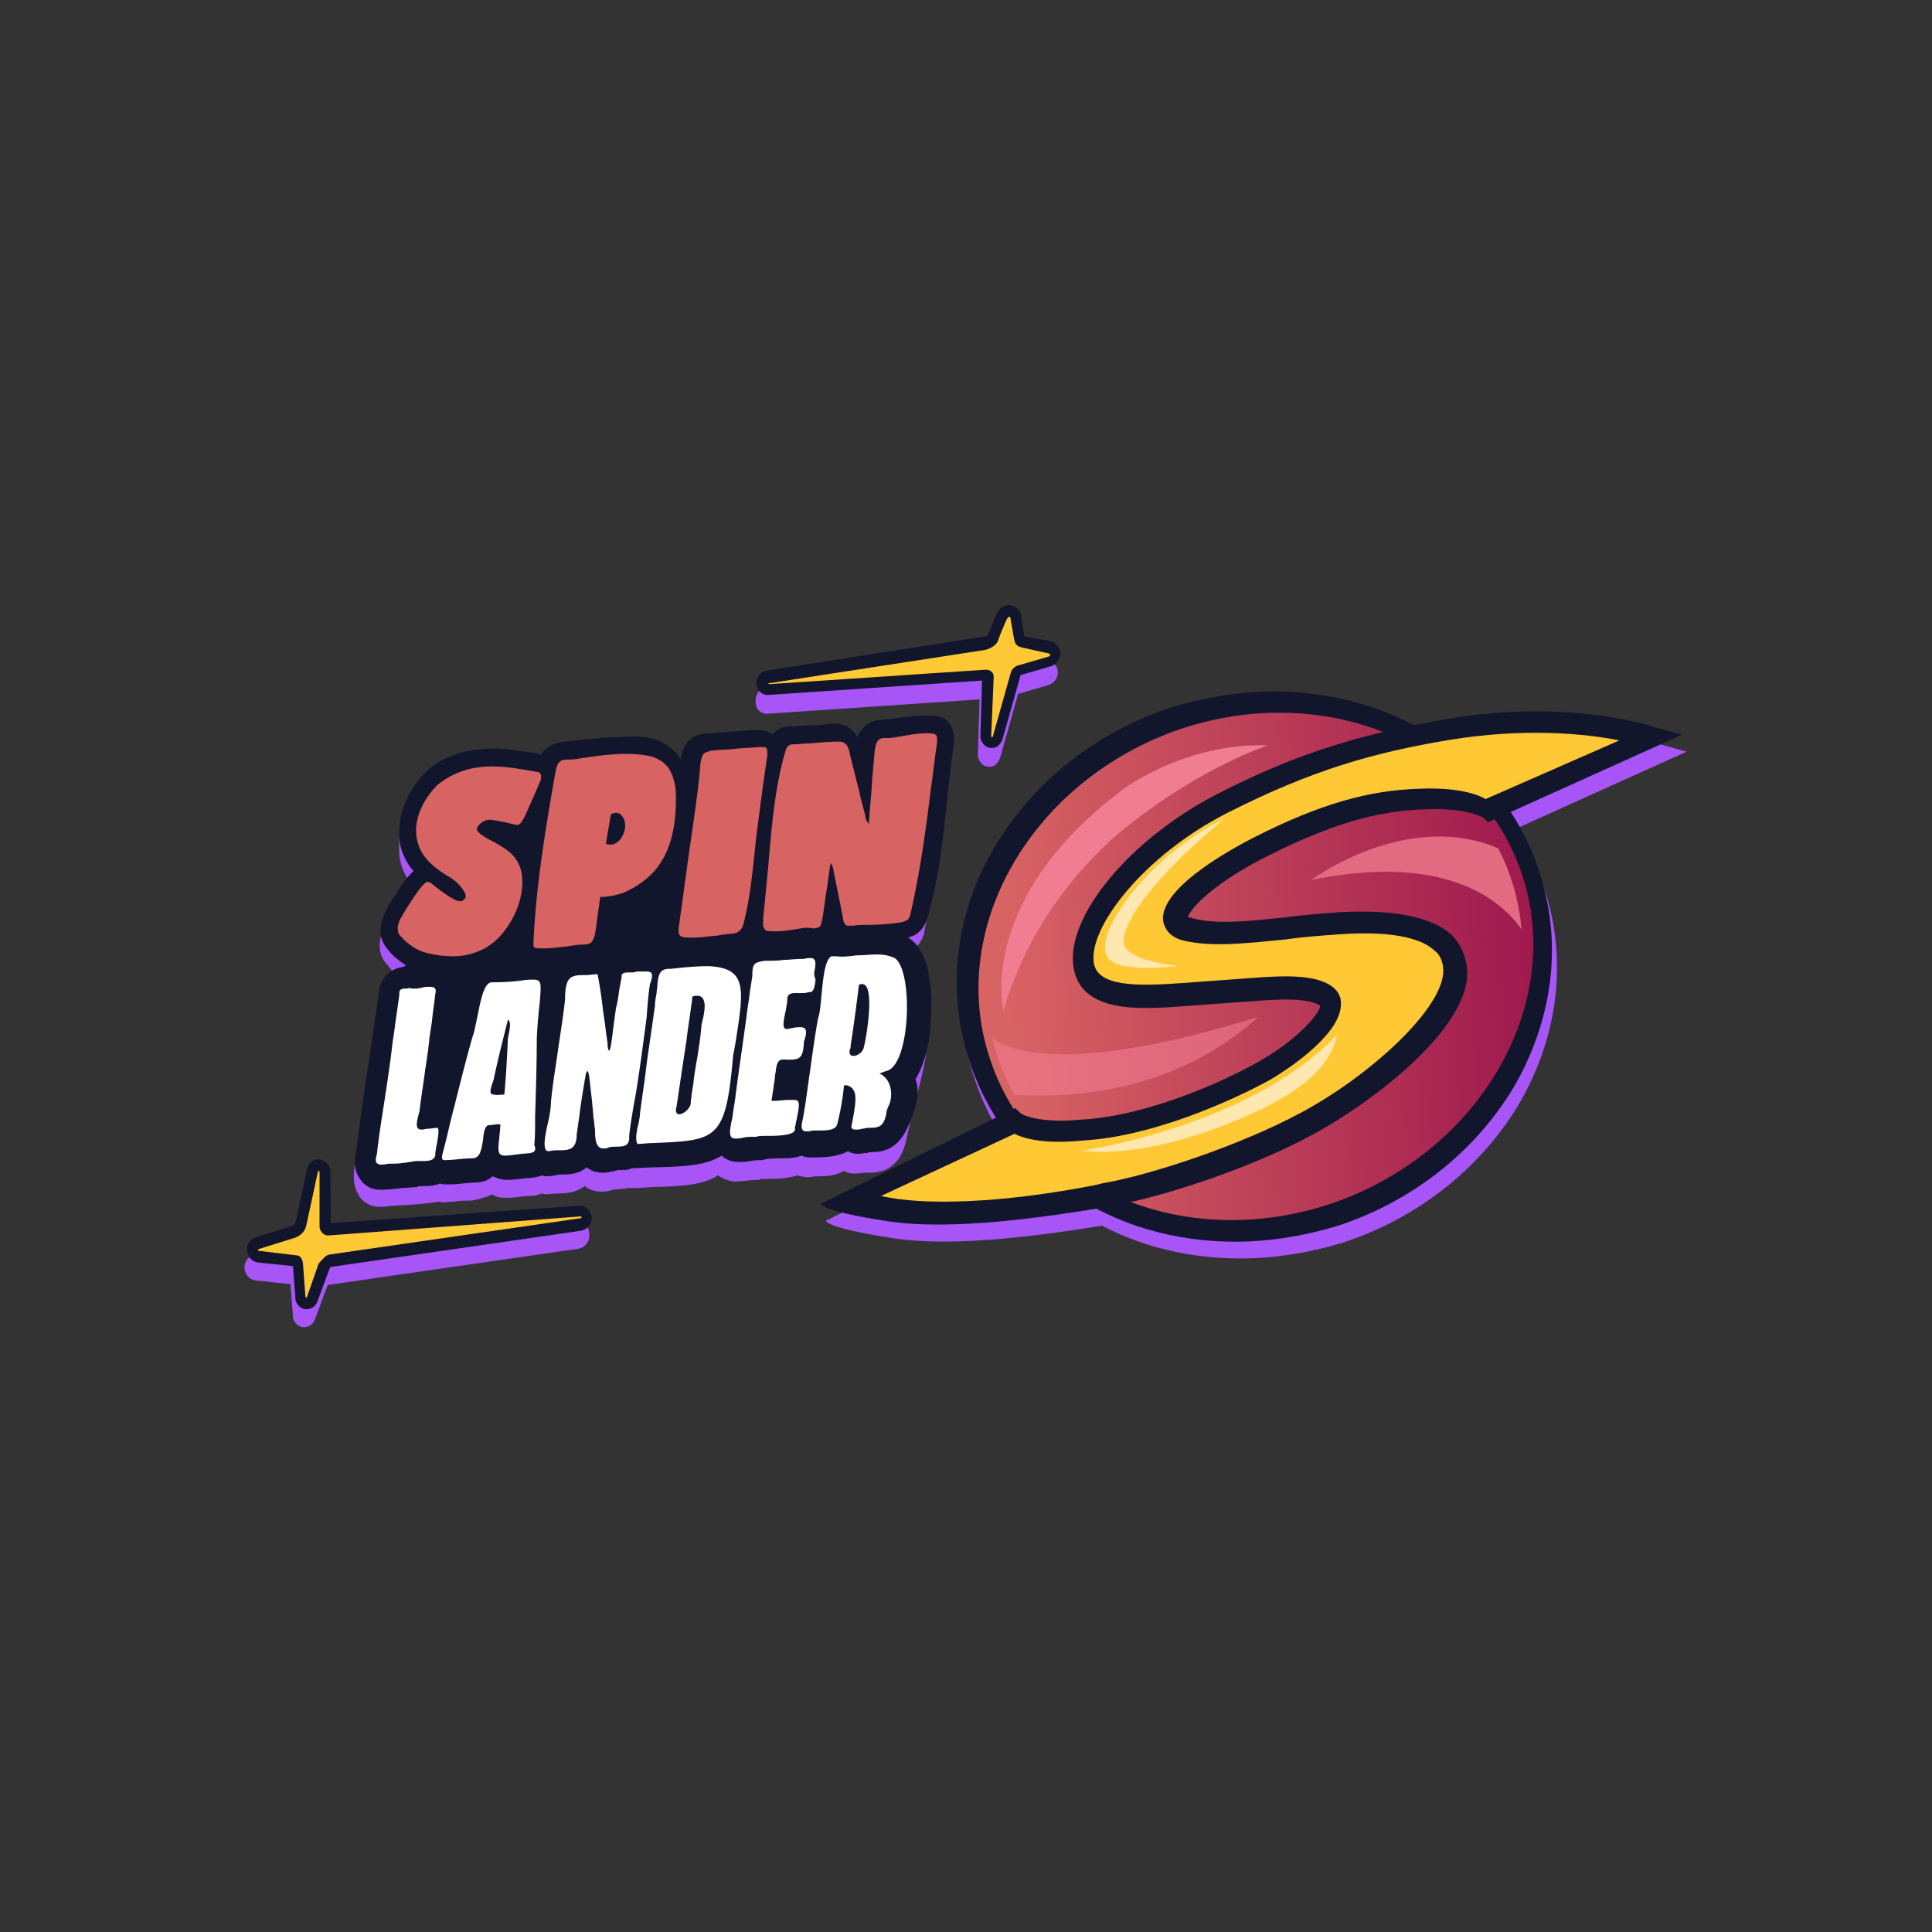
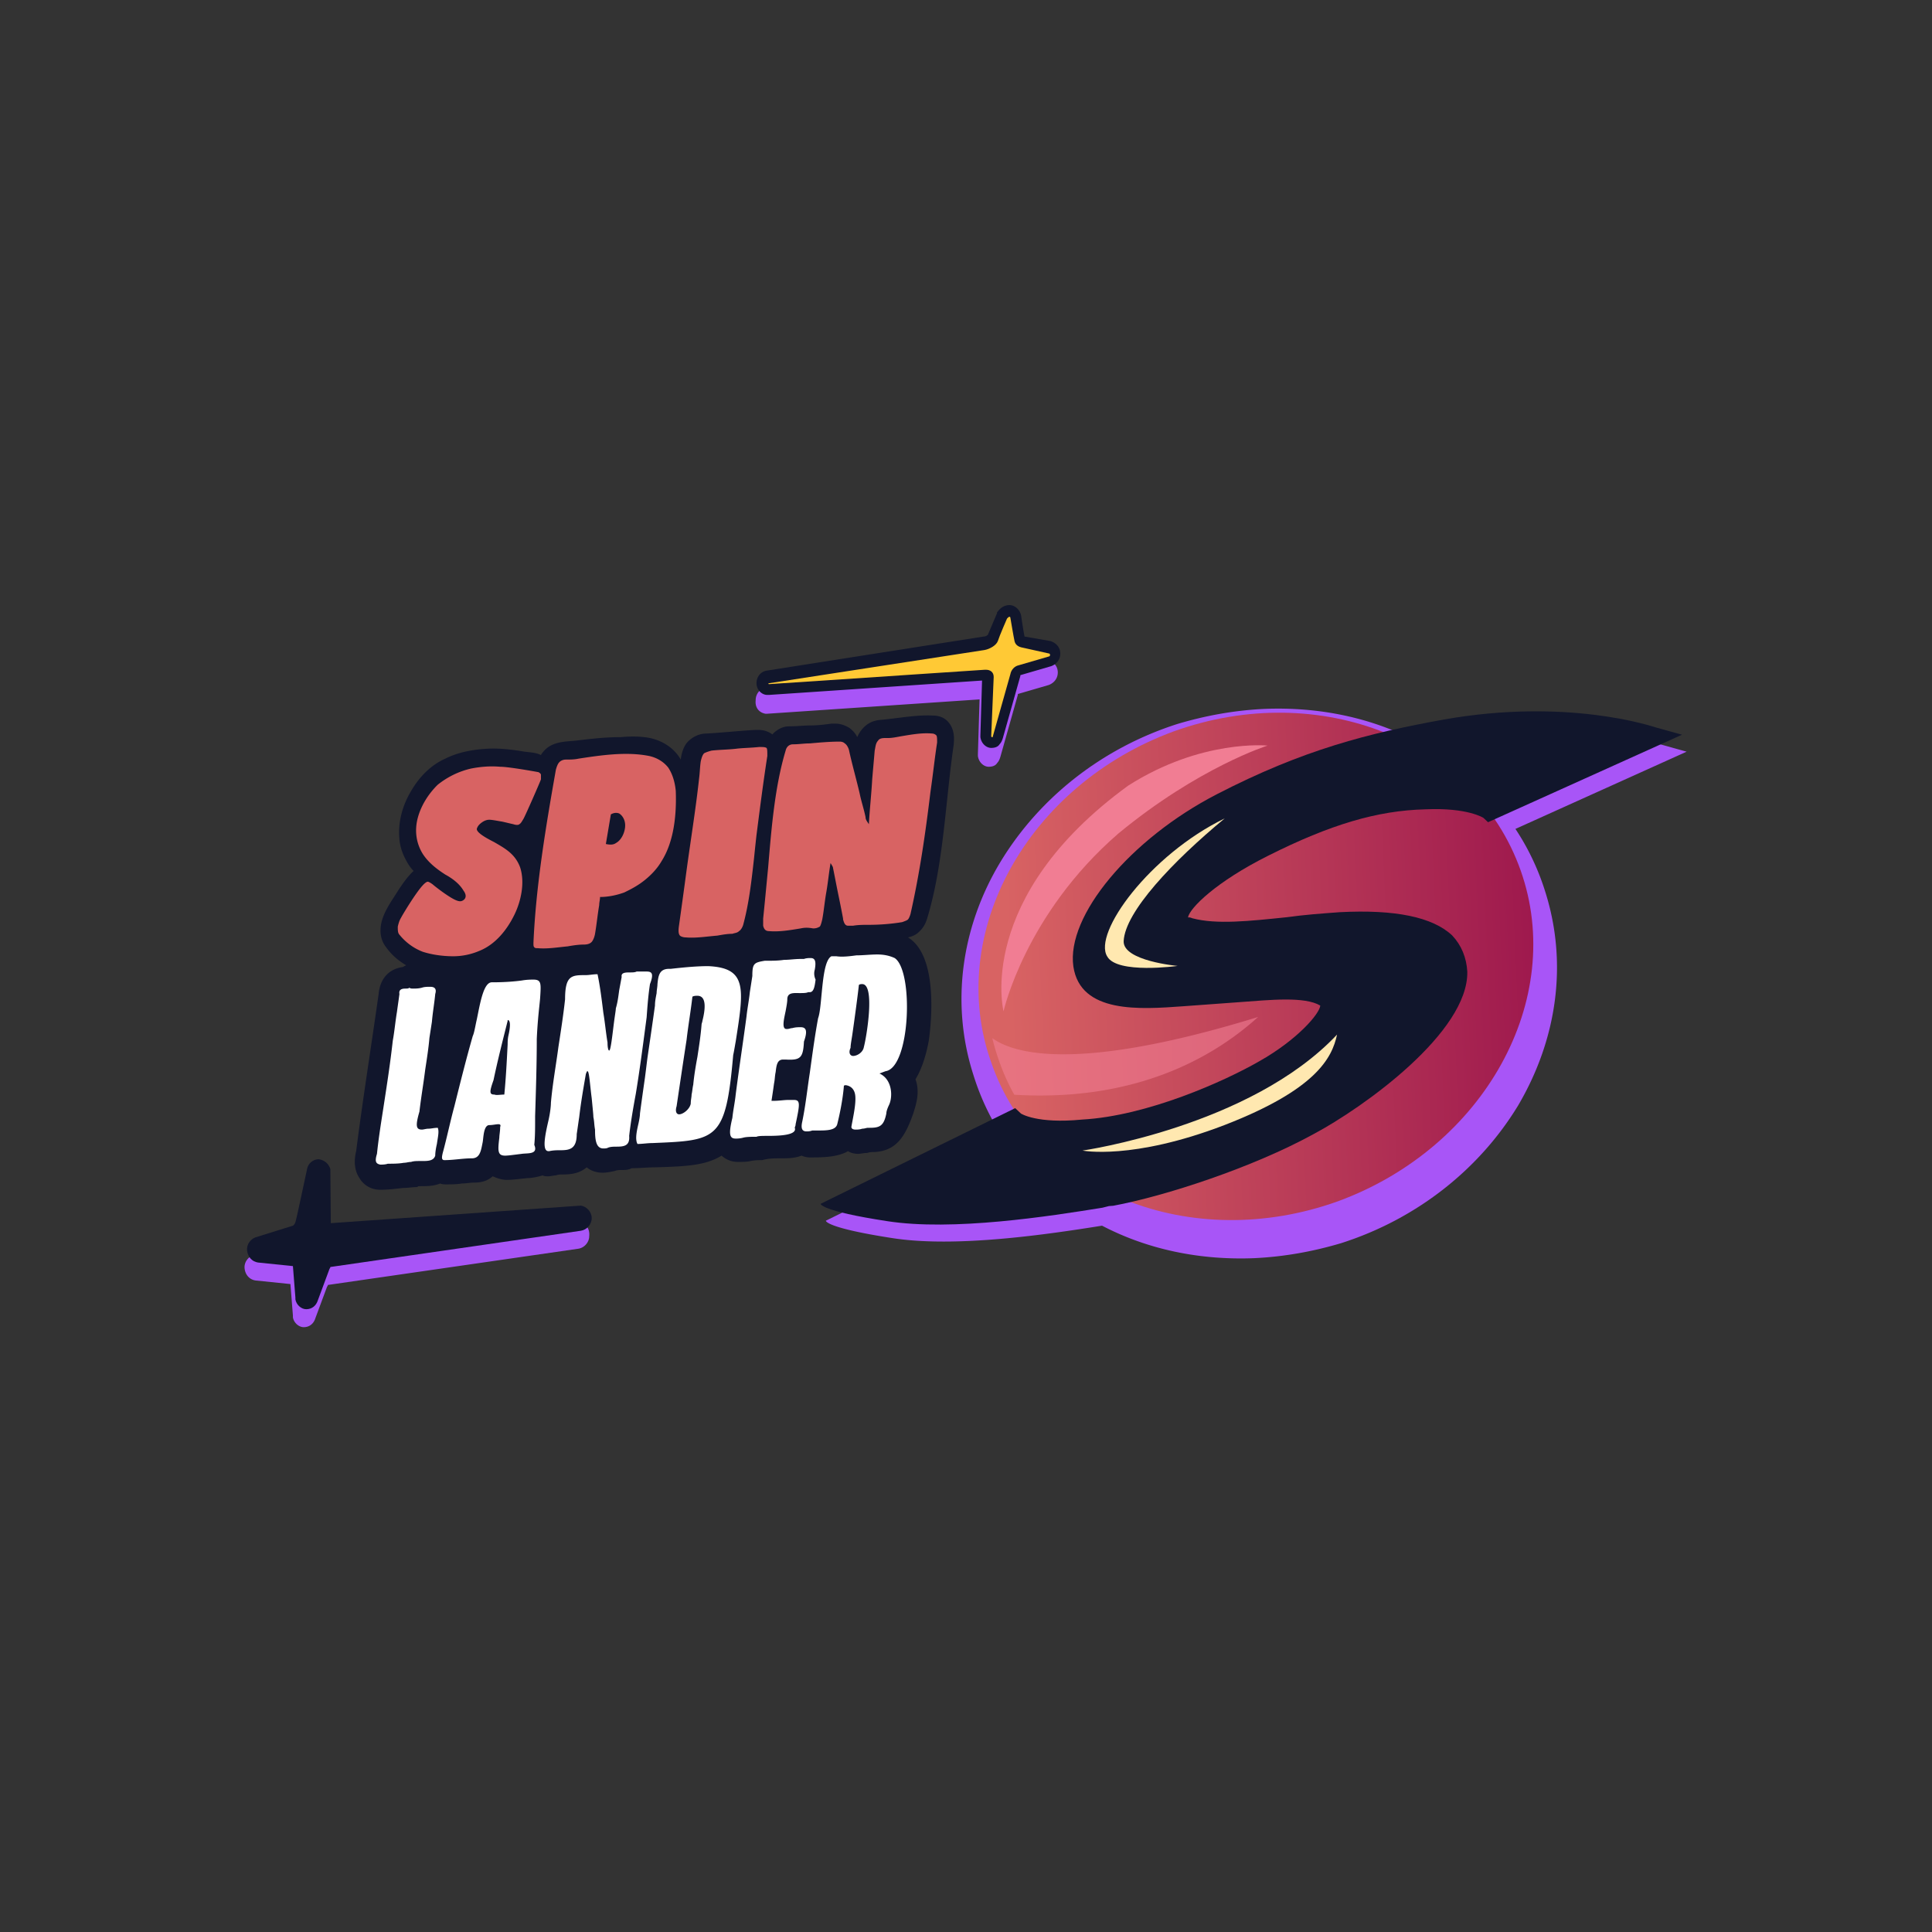
<svg xmlns="http://www.w3.org/2000/svg" width="207mm" height="207mm" viewBox="0 0 207 207" version="1.1" id="svg1" xml:space="preserve">
  <rect x="0" y="0" width="207" height="207" fill="#333333" stroke="none" />
  <defs id="defs1">
    <linearGradient id="a" x1="94.375" y1="23.695" x2="161.567" y2="20.563" gradientUnits="userSpaceOnUse">
      <stop stop-color="#D86363" id="stop18-3" />
      <stop offset="1" stop-color="#9D174D" id="stop19-9" />
    </linearGradient>
  </defs>
  <style type="text/css" id="style1"> .st0{fill:url(#SVGID_1_);} .st1{opacity:0.3;} .st2{fill:url(#SVGID_00000114758196229812336960000002422113816967530131_);} .st3{fill:url(#SVGID_00000121972658312985727050000004807291731631817103_);} .st4{fill:url(#SVGID_00000180355190064790353730000007103581868994204043_);} .st5{fill:url(#SVGID_00000036227053278632633030000007591952924463821450_);} .st6{fill:url(#SVGID_00000000193407598803041480000013457726267328426664_);} .st7{fill:url(#SVGID_00000087376140679152832410000008373096252418344379_);} .st8{fill:url(#SVGID_00000160191037371376123300000005508876712413125817_);} .st9{fill:url(#SVGID_00000088843175278563134910000000606127039599466163_);} .st10{fill:url(#SVGID_00000070801881503427826770000003177519262832348580_);} .st11{fill:url(#SVGID_00000041267747721282073010000010697102355175073698_);} .st12{fill:url(#SVGID_00000078036564869225792350000001919892675051513791_);} .st13{fill:#37005E;} .st14{fill:url(#SVGID_00000012474500302449946820000005335312123153228216_);} .st15{fill:url(#SVGID_00000131358823963821687630000007411968478480507524_);} .st16{fill:url(#SVGID_00000064324421896655283320000010839940458208219543_);} .st17{fill:#FCEE21;} .st18{clip-path:url(#SVGID_00000173121029336129944660000003686223600574323390_);fill:url(#SVGID_00000115495851461889361790000010651534138900455347_);} .st19{clip-path:url(#SVGID_00000173121029336129944660000003686223600574323390_);fill:url(#SVGID_00000089574046087545056370000016439098008478256057_);} .st20{clip-path:url(#SVGID_00000173121029336129944660000003686223600574323390_);fill:#E8C39E;} .st21{clip-path:url(#SVGID_00000173121029336129944660000003686223600574323390_);fill:url(#SVGID_00000044885905276370371200000017957865654727827091_);} .st22{clip-path:url(#SVGID_00000173121029336129944660000003686223600574323390_);fill:url(#SVGID_00000013880941584708357450000011763896994227308454_);} .st23{clip-path:url(#SVGID_00000173121029336129944660000003686223600574323390_);fill:url(#SVGID_00000076587270028712320390000004872016158163563945_);} .st24{fill:#F7931E;} .st25{fill:url(#SVGID_00000114777400721746127910000010831564169854622607_);} .st26{fill:url(#SVGID_00000071528594989574501160000004747556595770314931_);} .st27{fill:url(#SVGID_00000072247584796042900940000017022107796291340469_);} .st28{fill:url(#SVGID_00000064313865603687335160000009977065754967835273_);} .st29{fill:#3C017A;} .st30{fill:#532089;} .st31{fill:#93278F;} .st32{fill:#BC593B;} .st33{enable-background:new ;} .st34{clip-path:url(#SVGID_00000035519956230309546580000018352658573990953906_);fill:#FFFFFF;} .st35{clip-path:url(#SVGID_00000019652882485501864080000009101094823200740238_);fill:#5D5D5D;} .st36{clip-path:url(#SVGID_00000085221121693146781220000001125255403037488271_);fill:#5D5D5D;} .st37{fill:url(#SVGID_00000048461360658899664300000012671339702666468280_);} .st38{fill:#FFFF00;} .st39{fill:#155671;} .st40{fill:#A54832;} .st41{fill:#DB934B;} .st42{fill:#E8E8E8;} .st43{clip-path:url(#SVGID_00000010312117926025015730000017206894350857671864_);enable-background:new ;} .st44{fill:#259BCD;} .st45{fill:#FFCE00;} .st46{fill:#155976;} .st47{clip-path:url(#SVGID_00000049916318255063469200000006548688377834794661_);enable-background:new ;} .st48{fill:#2B8755;} .st49{clip-path:url(#SVGID_00000034803174695188900700000004502340079393330098_);enable-background:new ;} .st50{clip-path:url(#SVGID_00000085967109946886345630000000347574691633845154_);enable-background:new ;} .st51{clip-path:url(#SVGID_00000145057369010624044420000010606549061637494968_);enable-background:new ;} .st52{clip-path:url(#SVGID_00000152953630464044952850000002630221455100870794_);enable-background:new ;} .st53{clip-path:url(#SVGID_00000019664112796692680240000012141637753848493241_);enable-background:new ;} .st54{clip-path:url(#SVGID_00000006698017990750773400000004665005141934023862_);enable-background:new ;} .st55{clip-path:url(#SVGID_00000126283360612625728330000018432411470636063616_);enable-background:new ;} .st56{clip-path:url(#SVGID_00000133506725881624934410000002276205799156172973_);enable-background:new ;} .st57{clip-path:url(#SVGID_00000140711523550391565180000005318988338529821107_);enable-background:new ;} .st58{clip-path:url(#SVGID_00000073717081100429974410000006981597292813472915_);enable-background:new ;} .st59{clip-path:url(#SVGID_00000155863929265016113140000012495576017323752638_);enable-background:new ;} .st60{clip-path:url(#SVGID_00000016785121196573905270000002835801919315881607_);enable-background:new ;} .st61{fill:url(#SVGID_00000088108439100610291220000009200171670207135873_);} .st62{fill:url(#SVGID_00000183210589220072981240000005034130811589233801_);} .st63{fill:url(#SVGID_00000130620321565649712670000009067740992938798007_);} .st64{fill:url(#SVGID_00000016789218705033064860000003841346114178988979_);} .st65{fill:url(#SVGID_00000151532317658455078360000016487899534716760245_);} .st66{fill:url(#SVGID_00000072982782270563172530000001710501707599707535_);} </style>
  <style type="text/css" id="style1-8"> .st0{fill:#C4FF27;} .st1{fill:#FFFFFF;} .st2{fill-rule:evenodd;clip-rule:evenodd;fill:#FFFFFF;} </style>
  <g style="fill:none" id="g25" transform="matrix(0.859,0,0,0.921,26.2,64.833)">
    <path d="m 65,12.642 h 0.104 L 91.68,10.97 91.472,17.343 v 0.209 c 0.104,0.732 0.727,1.254 1.35,1.254 0.415,0 0.83,-0.105 1.038,-0.418 0.207,-0.209 0.311,-0.418 0.415,-0.731 l 2.18,-7.21 v -0.104 l 3.841,-1.045 c 0.623,-0.209 1.142,-0.73 1.142,-1.462 0,-0.732 -0.519,-1.254 -1.246,-1.463 L 96.87,5.746 A 55.49,55.49 0 0 1 96.455,3.343 C 96.351,2.612 95.728,2.089 95.002,1.985 c -0.52,0 -1.039,0.209 -1.454,0.731 l -0.104,0.105 0.104,0.209 -1.142,2.507 a 0.79,0.79 0 0 1 -0.519,0.21 L 65,9.611 a 1.462,1.462 0 0 0 -1.246,1.463 c -0.104,0.94 0.52,1.462 1.246,1.567 z m -23.254,59.2 -30.936,1.92 -0.415,-5.852 v -0.209 c -0.104,-0.626 -0.727,-1.149 -1.35,-1.149 -0.727,0 -1.35,0.523 -1.453,1.15 -0.623,2.194 -1.35,5.641 -1.558,6.164 -0.103,0.313 -0.311,0.418 -0.311,0.418 l -4.672,1.358 c -0.622,0.209 -1.142,0.836 -1.038,1.567 0.104,0.731 0.623,1.254 1.35,1.358 l 4.36,0.418 0.311,3.657 v 0.209 C 6.138,83.478 6.761,84 7.384,84 8.111,84 8.63,83.582 8.837,82.955 l 1.454,-3.656 c 0.104,-0.105 0.104,-0.21 0.104,-0.21 l 31.247,-4.216 c 0.727,-0.105 1.35,-0.732 1.35,-1.463 0.103,-0.94 -0.52,-1.567 -1.246,-1.567 z" fill="#a855f7" id="path1" />
-     <path d="m 84.62,54.224 0.312,-1.567 c 0,-0.105 1.66,-9.403 -2.492,-12.015 l -0.104,-0.105 c 0.52,-0.104 1.039,-0.313 1.35,-0.627 0.415,-0.417 0.727,-0.835 1.038,-1.567 0,0 0.727,-3.657 0.83,-3.97 0.104,-0.418 -65.713,-10.239 -65.92,-9.298 -0.312,0.94 -0.415,3.03 -0.312,4.074 0.208,1.985 1.558,3.448 1.765,3.657 -0.104,0.104 -3.53,3.866 -4.152,6.06 -0.208,1.044 0,1.985 0.623,2.716 0.726,0.836 2.076,2.299 2.076,2.299 -2.284,0.522 -5.502,18.701 -5.71,20.477 -0.519,1.985 -0.311,3.343 0.312,4.284 0.311,0.522 1.141,1.358 2.595,1.358 0.415,0 0.83,0 1.246,-0.105 0.726,0 1.35,-0.104 1.972,-0.104 0.311,0 3.53,-0.209 4.153,-0.418 0.207,0.105 0.415,0.105 0.726,0.105 0.208,0 1.142,-0.105 1.35,-0.105 0.727,-0.104 1.453,-0.104 2.076,-0.104 0,0 1.869,-0.314 2.492,-0.732 0.519,0.314 1.038,0.418 1.764,0.418 0.727,0 1.454,-0.104 2.596,-0.209 0.519,0 1.142,0 1.868,-0.313 0.208,0.104 0.52,0.104 0.727,0.104 0.104,0 1.246,-0.104 1.557,-0.104 0.83,0 1.869,-0.105 2.907,-0.732 0.104,0 0.104,-0.104 0.207,-0.104 0.52,0.418 1.246,0.627 1.973,0.627 0.519,0 0.934,0 1.453,-0.21 0.104,0 1.454,-0.103 1.973,-0.208 h 1.142 c 0.623,0 1.245,-0.105 1.868,-0.105 3.738,-0.104 6.23,-0.208 8.202,-1.358 0.415,0.314 1.141,0.627 2.076,0.732 0.519,0 2.18,-0.21 2.595,-0.21 h 0.415 l 0.208,-0.104 h 0.83 c 1.35,0 2.7,-0.104 3.738,-0.418 0.311,0.105 0.623,0.105 1.038,0.21 0.311,0 0.727,0 1.142,-0.105 h 0.415 c 0.727,0 2.076,0 3.218,-0.627 0.415,0.209 0.83,0.313 1.246,0.313 0.519,0 1.35,-0.104 1.35,-0.104 h 0.519 c 1.141,0 3.84,-0.105 4.671,-3.866 0,0 0.636,-2.669 0.74,-2.982 z" fill="#a855f7" id="path2" />
    <path fill-rule="evenodd" clip-rule="evenodd" d="m 85.866,12.85 c 1.142,0 1.765,0.523 2.076,0.941 0.727,0.94 0.52,2.09 0.52,2.403 -1.039,6.582 -1.246,13.896 -3.323,20.269 -0.207,0.627 -0.519,1.149 -1.038,1.567 -0.311,0.313 -0.83,0.522 -1.35,0.627 4.257,2.403 2.596,11.91 2.596,12.015 -0.415,2.09 -1.038,3.552 -1.66,4.492 0.622,1.567 0,3.135 -0.312,4.075 -0.935,2.403 -1.973,4.283 -4.88,4.388 -0.207,0 -0.519,0 -0.83,0.104 -0.415,0 -0.83,0.105 -1.142,0.105 -0.415,0 -0.934,-0.105 -1.246,-0.314 -1.35,0.732 -3.322,0.732 -4.775,0.732 -0.415,0 -0.727,-0.105 -1.038,-0.21 -0.83,0.314 -1.765,0.314 -2.596,0.314 -0.726,0 -1.557,0 -2.283,0.21 -0.52,0 -0.935,0 -1.454,0.104 -0.519,0.104 -1.038,0.104 -1.557,0.104 -0.934,0 -1.557,-0.313 -2.076,-0.731 -1.973,1.15 -4.464,1.254 -8.201,1.358 -1.038,0 -1.973,0.104 -3.01,0.104 -0.416,0.21 -0.831,0.21 -1.247,0.21 -0.311,0 -0.519,0 -0.83,0.104 -0.52,0.104 -1.038,0.209 -1.557,0.209 -0.727,0 -1.454,-0.209 -1.973,-0.627 -0.934,0.731 -1.972,0.836 -3.114,0.836 -0.208,0 -0.415,0 -0.727,0.104 -0.311,0 -0.623,0.105 -0.934,0.105 -0.312,0 -0.52,0 -0.727,-0.105 -0.726,0.21 -1.453,0.314 -1.868,0.314 -1.142,0.104 -1.87,0.209 -2.596,0.209 -0.623,0 -1.245,-0.21 -1.765,-0.418 -0.622,0.522 -1.35,0.731 -2.283,0.731 -0.52,0 -1.039,0.105 -1.558,0.105 -0.623,0.104 -1.35,0.104 -1.972,0.104 -0.208,0 -0.52,0 -0.727,-0.104 -0.83,0.313 -1.66,0.313 -2.491,0.313 H 21.71 l -0.207,0.105 c -0.52,0 -1.142,0.104 -1.765,0.104 -0.935,0.105 -1.869,0.209 -2.803,0.209 -1.454,0 -2.284,-0.836 -2.595,-1.358 -0.623,-0.836 -0.727,-1.985 -0.416,-3.135 0.83,-6.06 1.869,-12.119 2.803,-18.283 0.104,-1.15 0.727,-2.821 3.01,-3.134 l 0.416,-0.21 c -0.934,-0.522 -1.765,-1.149 -2.491,-2.089 -0.623,-0.731 -0.831,-1.672 -0.623,-2.716 0.311,-1.463 1.35,-2.717 2.18,-3.97 0.519,-0.732 1.142,-1.568 1.868,-2.195 a 4.53,4.53 0 0 1 -0.623,-0.731 c -0.622,-0.94 -1.038,-1.88 -1.141,-2.925 -0.208,-1.88 0.31,-3.866 1.453,-5.642 1.038,-1.672 2.491,-3.03 4.256,-3.761 1.557,-0.732 3.322,-1.045 5.087,-1.15 1.66,-0.104 3.322,0.105 4.672,0.314 0.726,0.104 1.557,0.104 2.18,0.418 0.103,-0.21 0.311,-0.418 0.519,-0.627 1.038,-0.94 2.491,-0.94 3.737,-1.045 1.869,-0.209 3.737,-0.418 5.71,-0.418 1.245,-0.104 2.491,-0.104 3.633,0.105 1.557,0.313 3.01,1.149 3.841,2.507 0.104,-0.836 0.415,-1.776 1.142,-2.298 a 3.33,3.33 0 0 1 2.076,-0.732 c 1.973,-0.104 4.049,-0.313 6.021,-0.418 h 0.52 c 0.622,0 1.245,0.21 1.66,0.523 0.52,-0.523 1.246,-0.94 2.077,-0.94 0.934,0 1.868,-0.105 2.699,-0.105 0.83,0 1.765,-0.104 2.595,-0.209 h 0.52 c 0.622,0 1.245,0.209 1.764,0.522 0.415,0.314 0.727,0.627 0.934,1.045 0.208,-0.418 0.416,-0.731 0.727,-1.045 0.519,-0.522 1.142,-0.835 1.972,-0.94 2.492,-0.209 4.672,-0.627 6.748,-0.522 z" fill="#11162c" id="path3" />
    <path d="m 85.762,14.94 a 0.79,0.79 0 0 1 0.52,0.21 c 0.103,0.104 0.103,0.417 0.103,0.835 -0.311,1.88 -0.519,3.761 -0.83,5.746 -0.623,4.806 -1.35,9.508 -2.492,14.21 -0.104,0.313 -0.207,0.522 -0.311,0.626 -0.104,0.105 -0.416,0.209 -0.727,0.313 -1.35,0.21 -2.803,0.314 -4.153,0.314 -0.622,0 -1.349,0 -1.972,0.104 h -0.623 c -0.415,0 -0.519,-0.418 -0.623,-0.731 v -0.104 c -0.207,-1.045 -0.415,-1.986 -0.623,-2.926 -0.207,-0.94 -0.415,-1.985 -0.622,-2.925 0,-0.105 -0.104,-0.314 -0.208,-0.418 0,-0.105 -0.104,-0.105 -0.104,-0.21 -0.207,1.15 -0.311,2.195 -0.519,3.344 -0.207,1.045 -0.311,2.194 -0.519,3.239 -0.104,0.418 -0.208,0.731 -0.311,0.836 -0.208,0.104 -0.416,0.209 -0.83,0.209 -0.624,-0.105 -1.039,-0.105 -1.558,0 -1.35,0.209 -2.7,0.418 -3.945,0.313 -0.415,0 -0.623,-0.209 -0.727,-0.627 v -0.835 c 0.208,-1.881 0.416,-3.97 0.623,-5.956 0.415,-4.597 0.83,-9.403 2.18,-13.582 0.104,-0.418 0.415,-0.731 0.935,-0.731 0.726,0 1.35,-0.105 2.076,-0.105 1.246,-0.104 2.491,-0.209 3.737,-0.209 0.311,0 0.52,0.105 0.623,0.21 0.208,0.104 0.415,0.417 0.519,0.73 0.415,1.777 0.934,3.448 1.35,5.12 0.207,0.94 0.519,1.776 0.726,2.717 0,0.313 0.208,0.522 0.416,0.835 0.103,-1.776 0.31,-3.447 0.415,-5.224 0.104,-1.149 0.207,-2.194 0.311,-3.343 0.104,-0.418 0.104,-0.836 0.415,-1.149 0.208,-0.313 0.623,-0.313 1.039,-0.313 h 0.207 c 0.52,0 1.038,-0.105 1.661,-0.21 1.35,-0.208 2.595,-0.417 3.841,-0.313 z M 64.17,16.507 c 0.52,0 0.727,0 0.935,0.105 0.103,0.104 0.103,0.418 0.103,0.94 -0.519,3.134 -0.934,6.164 -1.35,9.194 -0.103,0.836 -0.207,1.776 -0.31,2.717 -0.312,2.611 -0.623,5.223 -1.35,7.73 -0.104,0.314 -0.312,0.628 -0.52,0.732 -0.207,0.21 -0.518,0.21 -0.83,0.314 -0.623,0 -1.245,0.104 -1.868,0.209 -1.35,0.104 -2.7,0.313 -3.945,0.209 -0.312,0 -0.623,-0.105 -0.727,-0.21 -0.208,-0.208 -0.208,-0.626 -0.104,-1.253 0.312,-2.09 0.623,-4.18 0.935,-6.373 0.519,-3.553 1.142,-7.105 1.557,-10.657 0.104,-0.731 0.104,-1.358 0.207,-1.985 0.104,-0.418 0.208,-0.731 0.416,-0.94 0.207,-0.105 0.519,-0.21 0.934,-0.314 1.038,-0.104 1.972,-0.104 3.01,-0.209 0.831,-0.104 1.87,-0.104 2.907,-0.209 z m -22.527,1.358 c 2.907,-0.417 6.021,-0.835 8.824,-0.313 1.038,0.209 1.869,0.731 2.388,1.358 0.519,0.732 0.83,1.672 0.934,2.717 0.104,2.716 -0.208,5.85 -1.765,8.149 -0.519,0.836 -1.245,1.567 -2.076,2.194 -0.83,0.627 -1.661,1.045 -2.595,1.463 -0.935,0.313 -1.973,0.522 -3.01,0.522 0,0.314 -0.105,0.627 -0.105,0.94 -0.207,1.15 -0.311,2.194 -0.519,3.344 -0.104,0.522 -0.311,0.836 -0.415,0.94 -0.208,0.209 -0.519,0.313 -1.038,0.313 -0.623,0 -1.35,0.105 -1.973,0.21 -1.245,0.104 -2.491,0.313 -3.737,0.208 -0.207,0 -0.311,0 -0.415,-0.104 -0.104,-0.105 -0.104,-0.21 -0.104,-0.523 0.312,-6.686 1.557,-13.582 2.803,-20.164 0.104,-0.313 0.208,-0.627 0.415,-0.836 0.208,-0.209 0.52,-0.313 0.83,-0.313 0.52,0 1.039,0 1.558,-0.104 z m 3.426,9.926 c 0.519,0.104 0.934,0.104 1.246,-0.105 0.622,-0.313 1.038,-1.044 1.142,-1.776 0.103,-0.731 -0.208,-1.358 -0.727,-1.671 -0.312,-0.105 -0.623,-0.105 -1.038,0.104 z M 28.25,19.015 c 1.142,-0.21 2.388,-0.314 3.634,-0.21 1.038,0 4.152,0.523 4.775,0.628 0.208,0.104 0.312,0.209 0.312,0.313 v 0.523 c -0.104,0.313 -1.973,4.283 -2.18,4.597 -0.208,0.313 -0.312,0.522 -0.52,0.626 -0.104,0.105 -0.415,0.105 -0.726,0 -0.52,-0.104 -0.935,-0.209 -1.454,-0.313 -0.104,0 -1.142,-0.209 -1.557,-0.209 -0.311,0 -0.623,0.105 -0.934,0.313 -0.312,0.21 -0.52,0.418 -0.623,0.732 -0.104,0.522 1.765,1.358 2.18,1.567 1.35,0.731 2.595,1.358 3.218,2.925 0.623,1.776 0.104,3.97 -0.727,5.538 -0.934,1.776 -2.387,3.447 -4.36,4.179 a 8.81,8.81 0 0 1 -3.218,0.627 c -1.453,0 -2.803,-0.21 -3.84,-0.523 a 6.917,6.917 0 0 1 -2.908,-1.985 c -0.207,-0.209 -0.207,-0.522 -0.207,-0.94 0.104,-0.418 0.207,-0.731 0.415,-1.045 0.104,-0.209 1.765,-2.82 2.7,-3.761 0.31,-0.314 0.518,-0.418 0.622,-0.418 0.104,0 0.311,0.104 0.623,0.313 0.104,0.105 2.076,1.568 3.01,1.881 0.312,0.105 0.52,0.105 0.727,0 0.415,-0.209 0.52,-0.627 0.104,-1.15 -0.52,-0.835 -1.453,-1.462 -2.284,-1.88 -1.038,-0.627 -2.076,-1.358 -2.803,-2.403 -0.83,-1.254 -1.038,-2.716 -0.623,-4.179 0.415,-1.463 1.35,-2.82 2.492,-3.866 a 10.67,10.67 0 0 1 4.152,-1.88 z" fill="#d86363" id="path4" />
    <path fill-rule="evenodd" clip-rule="evenodd" d="m 78.91,40.642 c 0.727,0 1.454,0.104 2.18,0.417 2.388,1.463 1.973,12.747 -1.141,13.165 -0.083,0.028 -0.373,0.13 -0.753,0.264 1.663,0.717 1.667,2.802 1.168,3.706 -0.208,0.418 -0.311,0.731 -0.311,0.94 -0.312,1.463 -0.83,1.672 -2.077,1.672 h -0.207 c -0.094,0 -0.187,0.02 -0.29,0.044 -0.126,0.029 -0.266,0.06 -0.437,0.06 -0.311,0.105 -0.623,0.105 -0.83,0.105 -0.312,0 -0.52,-0.105 -0.52,-0.314 0.032,-0.19 0.082,-0.435 0.14,-0.713 0.206,-1.012 0.501,-2.451 0.293,-3.193 -0.208,-0.742 -0.817,-0.913 -1.17,-0.95 l -0.197,0.05 c 0,0 -0.104,1.776 -0.83,4.493 -0.208,0.731 -1.35,0.731 -2.388,0.731 h -0.727 c -0.311,0.105 -0.519,0.105 -0.726,0.105 -0.52,0 -0.727,-0.314 -0.52,-1.15 0.277,-1.253 0.462,-2.507 0.646,-3.76 0.093,-0.628 0.185,-1.254 0.289,-1.881 l 0.107,-0.724 c 0.277,-1.869 0.563,-3.8 0.931,-5.65 0.208,-0.522 0.311,-1.567 0.415,-2.611 l 0.017,-0.157 c 0.202,-1.942 0.42,-4.033 1.229,-4.44 h 0.623 c 0.727,0.104 1.66,0 2.491,-0.105 0.416,0 0.857,-0.026 1.298,-0.052 0.441,-0.026 0.882,-0.052 1.298,-0.052 z M 75.9,52.448 c 0.52,0 1.246,-0.418 1.35,-1.045 0.311,-1.045 1.453,-7.314 -0.208,-7.314 -0.104,0 -0.311,0 -0.415,0.105 -0.104,0.94 -0.52,3.865 -0.83,5.85 l -0.065,0.379 c -0.078,0.457 -0.143,0.836 -0.143,1.084 -0.312,0.627 0,0.94 0.311,0.94 z M 70.606,41.059 c 0.519,0 0.726,0.314 0.519,1.359 -0.104,0.313 -0.104,0.731 0.103,1.149 -0.103,0.731 -0.207,1.463 -0.726,1.463 h -0.208 c -0.207,0.104 -0.623,0.104 -1.038,0.104 -0.073,0 -0.146,0 -0.22,-0.002 -0.664,-0.01 -1.337,-0.019 -1.337,0.733 0,0.314 -0.104,0.836 -0.208,1.359 a 47.14,47.14 0 0 1 -0.05,0.221 c -0.2,0.89 -0.42,1.868 0.154,1.868 h 0.104 c 0.104,0 0.207,-0.026 0.311,-0.052 0.104,-0.026 0.208,-0.052 0.312,-0.052 0.415,-0.105 0.727,-0.105 1.038,-0.105 0.623,0 0.934,0.314 0.415,1.672 -0.104,1.88 -0.415,2.194 -2.284,2.09 H 67.18 c -0.727,0 -0.83,0.626 -0.934,1.462 -0.052,0.21 -0.078,0.444 -0.104,0.68 a 5.31,5.31 0 0 1 -0.104,0.678 c -0.104,0.732 -0.208,1.358 -0.311,1.985 h 0.207 c 0.394,0 0.757,-0.03 1.09,-0.058 0.281,-0.024 0.541,-0.046 0.779,-0.046 h 0.726 c 0.83,0 0.727,0.522 0.208,2.82 a 0.688,0.688 0 0 1 -0.065,0.282 0.376,0.376 0 0 0 -0.039,0.137 c 0.312,0.836 -1.765,0.94 -3.322,0.94 -0.727,0 -1.246,0 -1.453,0.105 -0.623,0 -1.246,0 -1.661,0.104 a 3.556,3.556 0 0 1 -0.934,0.105 c -0.727,0 -0.935,-0.418 -0.416,-2.403 0.052,-0.47 0.13,-0.915 0.208,-1.359 0.078,-0.444 0.156,-0.888 0.208,-1.358 0.228,-1.666 0.488,-3.365 0.744,-5.042 0.21,-1.373 0.418,-2.731 0.605,-4.047 0.052,-0.47 0.13,-0.94 0.208,-1.41 0.078,-0.471 0.155,-0.941 0.207,-1.411 l 0.312,-1.88 c 0,-1.464 0.207,-1.568 1.557,-1.777 h 0.311 c 0.623,0 1.35,0 2.077,-0.104 0.363,0 0.7,-0.027 1.038,-0.053 0.337,-0.026 0.674,-0.052 1.038,-0.052 h 0.415 c 0.312,-0.105 0.623,-0.105 0.83,-0.105 z m -9.337,9.677 -0.006,0.04 c -0.035,0.174 -0.07,0.36 -0.104,0.546 -0.07,0.371 -0.139,0.742 -0.208,1.021 -0.93,9.885 -1.964,9.925 -9.972,10.235 l -0.098,0.004 c -0.311,0 -0.623,0.026 -0.934,0.052 -0.311,0.026 -0.623,0.052 -0.934,0.052 -0.312,-0.522 -0.104,-1.462 0.104,-2.298 0.103,-0.418 0.207,-0.94 0.207,-1.254 0.208,-1.462 0.415,-2.82 0.623,-4.178 0.052,-0.367 0.104,-0.758 0.156,-1.15 0.052,-0.392 0.103,-0.784 0.155,-1.15 0.312,-1.984 0.623,-3.97 0.935,-6.06 0,-0.445 0.076,-0.815 0.162,-1.24 L 51.4,45.134 c 0,-0.157 0.026,-0.34 0.052,-0.522 0.026,-0.183 0.052,-0.366 0.052,-0.523 0.104,-0.94 0.208,-1.776 1.454,-1.776 h 0.207 C 55.138,42.104 56.591,42 57.837,42 c 4.868,0.208 4.465,2.602 3.432,8.736 z m -7.066,8.503 c 0.52,0 1.35,-0.627 1.454,-1.254 0,-0.224 0.03,-0.418 0.057,-0.598 0.024,-0.156 0.047,-0.301 0.047,-0.447 0.051,-0.209 0.077,-0.392 0.103,-0.575 0.026,-0.182 0.052,-0.365 0.104,-0.574 0.104,-1.045 0.311,-2.194 0.52,-3.239 0.207,-1.254 0.414,-2.507 0.518,-3.761 0,-0.052 0.026,-0.13 0.052,-0.21 a 0.81,0.81 0 0 0 0.052,-0.208 c 0.312,-1.15 0.623,-2.925 -0.623,-2.925 -0.208,0 -0.415,0 -0.623,0.104 -0.103,0.836 -0.233,1.672 -0.363,2.508 -0.13,0.835 -0.26,1.671 -0.363,2.507 -0.416,2.507 -0.83,5.118 -1.246,7.73 v 0.001 c -0.208,0.627 0,0.94 0.311,0.94 z M 50.155,42.627 c 0.623,0 0.934,0.209 0.415,1.462 -0.208,1.254 -0.312,2.508 -0.415,3.866 l -0.139,0.976 c -0.37,2.62 -0.75,5.303 -1.21,7.905 -0.312,1.567 -0.624,3.239 -0.831,4.91 0.103,1.15 -0.623,1.254 -1.558,1.254 -0.311,0 -0.726,0 -1.038,0.104 -0.207,0.105 -0.415,0.105 -0.623,0.105 -0.934,0 -1.038,-1.045 -1.038,-2.194 -0.05,-0.248 -0.075,-0.497 -0.1,-0.733 a 5.47,5.47 0 0 0 -0.107,-0.73 c 0,-0.215 -0.05,-0.676 -0.114,-1.282 l -0.094,-0.912 c -0.063,-0.44 -0.116,-0.9 -0.165,-1.327 -0.114,-0.99 -0.209,-1.807 -0.354,-1.807 -0.073,0 -0.095,0.052 -0.138,0.156 -0.018,0.044 -0.04,0.096 -0.07,0.157 -0.311,1.672 -0.623,3.343 -0.83,5.015 -0.052,0.313 -0.104,0.653 -0.156,0.993 -0.052,0.34 -0.104,0.679 -0.156,0.992 0,1.776 -0.934,1.88 -2.076,1.88 -0.415,0 -0.83,0 -1.35,0.105 h -0.103 c -0.83,0 -0.416,-1.88 0,-3.552 0.207,-0.836 0.311,-1.672 0.311,-2.09 0.135,-1.427 0.358,-2.81 0.583,-4.206 0.121,-0.75 0.243,-1.504 0.352,-2.271 0.311,-1.88 0.622,-3.761 0.83,-5.538 0,-2.82 0.83,-2.82 2.595,-2.82 0.196,0 0.416,-0.024 0.647,-0.048 0.259,-0.028 0.533,-0.057 0.807,-0.057 0.311,1.358 0.519,2.925 0.726,4.493 0.104,0.574 0.182,1.149 0.26,1.724 0.078,0.574 0.156,1.149 0.26,1.723 0,0.627 0.103,0.94 0.207,0.94 0.164,0 0.329,-1.243 0.493,-2.487 0.043,-0.328 0.087,-0.655 0.13,-0.96 0.04,-0.28 0.08,-0.528 0.113,-0.74 0.055,-0.345 0.095,-0.594 0.095,-0.723 0.207,-0.627 0.311,-1.358 0.415,-2.09 l 0.311,-1.566 c -0.104,-0.523 0.52,-0.523 1.038,-0.523 0.312,0 0.623,0 0.83,-0.104 h 1.248 z m -13.269,2.831 -0.02,0.303 c -0.024,0.245 -0.054,0.513 -0.087,0.808 -0.108,0.963 -0.248,2.214 -0.328,3.893 0,2.926 -0.103,5.956 -0.207,8.985 v 0.418 c 0,0.94 0,1.986 -0.104,2.926 0.42,0.928 -0.381,0.97 -1.087,1.007 -0.168,0.01 -0.33,0.018 -0.47,0.038 -0.25,0.028 -0.486,0.056 -0.705,0.082 -0.597,0.07 -1.068,0.127 -1.371,0.127 -0.935,0 -0.935,-0.523 -0.727,-2.09 0,-0.137 0.02,-0.294 0.042,-0.47 0.029,-0.228 0.062,-0.49 0.062,-0.784 0.104,-0.209 0,-0.313 -0.208,-0.313 -0.144,0 -0.311,0.022 -0.49,0.047 -0.207,0.027 -0.43,0.057 -0.652,0.057 -0.586,0 -0.7,0.953 -0.776,1.595 -0.018,0.153 -0.034,0.29 -0.054,0.39 l -0.051,0.237 c -0.181,0.855 -0.348,1.644 -1.299,1.644 -0.57,0 -1.142,0.052 -1.713,0.105 -0.57,0.052 -1.142,0.104 -1.713,0.104 -0.415,0 -0.311,-0.418 -0.207,-0.836 0.26,-0.888 0.493,-1.802 0.726,-2.716 0.234,-0.914 0.467,-1.829 0.727,-2.717 0.727,-2.716 1.453,-5.433 2.284,-8.149 0.14,-0.284 0.234,-0.712 0.344,-1.22 0.053,-0.24 0.108,-0.497 0.175,-0.765 l 0.112,-0.517 c 0.383,-1.776 0.812,-3.767 1.757,-3.767 h 0.103 c 1.558,0 2.803,-0.104 3.634,-0.209 0.623,-0.104 1.142,-0.104 1.453,-0.104 0.973,0 0.943,0.459 0.85,1.891 z m -5.833,9.81 c -0.519,1.359 -0.519,1.672 0.104,1.672 0.2,0.067 0.442,0.048 0.727,0.026 0.16,-0.012 0.332,-0.026 0.519,-0.026 0.197,-1.88 0.3,-3.762 0.399,-5.554 l 0.016,-0.297 c 0,-0.209 0,-0.627 0.104,-1.044 0.207,-0.836 0.311,-1.776 -0.104,-1.776 v 0.104 c -0.623,2.299 -1.246,4.597 -1.765,6.896 z m -7.89,-10.865 c 0.52,0 0.83,0.209 0.623,0.836 -0.048,0.486 -0.119,0.973 -0.191,1.47 -0.083,0.57 -0.168,1.155 -0.224,1.768 l -0.311,1.881 c -0.104,1.15 -0.312,2.403 -0.52,3.657 a 90.128,90.128 0 0 1 -0.33,2.203 c -0.14,0.891 -0.283,1.8 -0.396,2.707 -0.52,1.672 -0.415,2.09 0.311,2.09 0.094,0 0.208,-0.021 0.334,-0.045 0.154,-0.028 0.325,-0.06 0.497,-0.06 0.144,0 0.311,-0.022 0.49,-0.046 a 4.89,4.89 0 0 1 0.652,-0.058 c 0.161,0.324 0.072,0.838 -0.025,1.394 -0.027,0.16 -0.056,0.323 -0.08,0.486 -0.103,0.418 -0.207,0.94 -0.207,1.359 -0.207,0.626 -0.934,0.626 -1.66,0.626 h -0.208 c -0.416,0 -0.83,0 -1.142,0.105 -0.156,0 -0.312,0.026 -0.467,0.052 a 2.845,2.845 0 0 1 -0.468,0.052 c -0.622,0.105 -1.35,0.105 -1.972,0.105 -0.311,0.104 -0.727,0.104 -0.934,0.104 -0.52,-0.104 -0.727,-0.313 -0.416,-1.253 0.182,-1.645 0.443,-3.209 0.714,-4.833 l 0.117,-0.705 c 0.415,-2.507 0.83,-5.015 1.142,-7.627 0.11,-0.556 0.192,-1.142 0.275,-1.742 0.073,-0.526 0.147,-1.064 0.244,-1.6 0.052,-0.367 0.104,-0.706 0.156,-1.046 0.052,-0.34 0.103,-0.679 0.155,-1.044 -0.103,-0.523 0.312,-0.627 0.727,-0.627 0.208,0 0.415,0 0.52,-0.105 0.103,0.105 0.31,0.105 0.414,0.105 0.312,0 0.727,0 1.142,-0.105 0.312,-0.104 0.727,-0.104 1.038,-0.104 z" fill="#ffffff" id="path5" />
    <path d="m 95.417,0 c -0.52,0 -1.038,0.209 -1.454,0.731 L 93.86,0.836 V 0.94 l -1.142,2.508 a 0.79,0.79 0 0 1 -0.52,0.209 L 65.104,7.627 A 1.462,1.462 0 0 0 63.858,9.09 c 0,0.73 0.623,1.358 1.35,1.358 h 0.207 l 26.576,-1.672 -0.208,6.373 v 0.209 c 0.104,0.732 0.727,1.254 1.35,1.254 0.415,0 0.83,-0.104 1.038,-0.418 0.208,-0.209 0.311,-0.418 0.415,-0.731 l 2.18,-7.21 V 8.15 l 3.841,-1.045 c 0.623,-0.208 1.142,-0.73 1.142,-1.462 0,-0.732 -0.519,-1.254 -1.245,-1.463 L 97.285,3.658 A 55.499,55.499 0 0 1 96.87,1.255 C 96.766,0.627 96.143,0 95.417,0 Z" fill="#11162c" id="path6" />
    <path d="M 100.4,5.642 96.87,4.911 C 96.455,4.806 96.143,4.597 96.04,4.179 95.936,3.761 95.52,1.463 95.52,1.463 c 0,-0.105 -0.103,-0.105 -0.103,-0.105 -0.104,0 -0.208,0.105 -0.312,0.21 0,0 -0.934,1.984 -1.142,2.611 -0.207,0.523 -1.038,0.94 -1.66,1.045 L 65.414,9.09 c -0.104,0 -0.104,0.104 0,0.104 L 92.301,7.522 h 0.208 c 0.415,0 0.934,0.21 0.934,0.836 l -0.311,6.896 c 0,0.104 0.104,0.104 0.104,0.104 0.104,0 0.104,0 0.104,-0.104 l 2.18,-7.21 C 95.623,7.522 96.039,7.104 96.558,7 l 3.841,-1.045 c 0.104,-0.104 0.104,-0.209 0,-0.313 z" fill="#ffc935" id="path7" />
    <path d="m 9.253,64.463 c -0.727,0 -1.35,0.522 -1.454,1.149 -0.519,2.194 -1.246,5.537 -1.453,6.164 -0.104,0.314 -0.312,0.418 -0.312,0.418 l -4.671,1.358 c -0.623,0.21 -1.142,0.836 -1.038,1.567 0.104,0.732 0.623,1.254 1.35,1.359 l 4.36,0.418 0.31,3.656 v 0.209 c 0.105,0.627 0.728,1.15 1.35,1.15 0.727,0 1.246,-0.418 1.454,-1.045 l 1.453,-3.657 C 10.706,77.104 10.706,77 10.706,77 l 31.247,-4.217 c 0.727,-0.105 1.35,-0.731 1.35,-1.463 0,-0.731 -0.623,-1.358 -1.35,-1.462 L 10.761,71.9 10.706,65.82 V 65.611 C 10.498,64.984 9.979,64.566 9.253,64.461 Z" fill="#11162c" id="path8" />
-     <path d="M 10.706,75.537 41.953,71.32 c 0.104,0 0.104,-0.208 0,-0.208 L 10.498,73.33 h -0.103 c -0.52,0 -0.935,-0.418 -1.039,-0.94 v -6.466 c 0,-0.104 -0.103,-0.104 -0.103,-0.104 -0.104,0 -0.104,0 -0.104,0.105 0,0 -1.246,5.432 -1.454,6.268 -0.207,0.836 -0.83,1.15 -1.245,1.358 L 1.778,74.91 c -0.104,0 -0.104,0.209 0,0.209 l 4.672,0.522 c 0.519,0 0.726,0.418 0.83,0.836 l 0.312,3.97 c 0,0.104 0.103,0.104 0.103,0.104 0.104,0 0.104,0 0.104,-0.104 l 1.454,-3.866 c 0.519,-0.522 0.934,-1.044 1.453,-1.044 z" fill="#ffc935" id="path9" />
    <path fill-rule="evenodd" clip-rule="evenodd" d="m 158.52,26.038 a 27.743,27.743 0 0 1 3.739,7.367 c 2.786,8.25 1.481,17.049 -3.395,24.79 -4.857,7.47 -12.699,13.237 -22.083,16.032 -3.583,0.992 -7.137,1.577 -10.796,1.744 -6.834,0.26 -13.354,-1.011 -19.028,-3.778 -6.711,1 -18.261,2.607 -26.19,1.44 -8.346,-1.2 -8.261,-2.018 -8.261,-2.018 L 94.353,61.59 A 27.723,27.723 0 0 1 90.906,54.64 C 88.11,46.527 89.291,37.583 94.301,29.85 99.158,22.38 107,16.613 116.385,13.819 c 3.582,-0.993 7.136,-1.577 10.795,-1.744 6.904,-0.263 13.488,1.037 19.203,3.863 1.257,-0.238 2.527,-0.462 3.821,-0.68 14.806,-2.43 25.084,0.56 26.262,0.903 l 0.1,0.029 3.308,0.861 -21.355,8.986 z" fill="#a855f7" id="path10" />
-     <path d="m 161.633,31.406 c -2.215,-6.711 -6.937,-12.357 -13.544,-16.212 -6.213,-3.692 -13.648,-5.412 -21.5,-5.108 -3.657,0.17 -7.209,0.756 -10.791,1.752 -9.382,2.802 -17.223,8.579 -22.083,16.056 -5.013,7.74 -6.2,16.691 -3.41,24.809 2.215,6.711 6.938,12.357 13.544,16.212 6.213,3.692 13.649,5.412 21.5,5.108 3.657,-0.17 7.209,-0.757 10.791,-1.752 9.382,-2.802 17.223,-8.579 22.083,-16.056 4.879,-7.75 6.19,-16.555 3.41,-24.809 z" fill="#11162c" id="path11" />
    <path d="M 136.381,69.355 C 154.622,63.108 164.889,45.868 159.158,30.838 153.428,15.808 134.146,8.579 115.911,14.684 97.671,20.931 87.404,38.171 93.134,53.202 98.72,68.369 118.146,75.46 136.381,69.355 Z" fill="url(#a)" id="path12" style="fill:url(#a)" />
    <path d="m 175.988,14.22 c -0.414,-0.107 -10.929,-3.454 -26.369,-0.914 -9.396,1.587 -17.552,3.496 -28.352,8.7 -10.8,5.204 -18.793,14.144 -17.886,20.04 0.882,5.492 8.31,4.987 13.713,4.62 l 2.566,-0.175 4.457,-0.304 c 3.782,-0.257 8.095,-0.686 10.061,0.4 -0.077,0.952 -2.873,3.986 -7.602,6.475 -4.332,2.326 -13.983,6.368 -22.096,6.785 -5.664,0.52 -7.638,-0.7 -7.638,-0.7 l -0.717,-0.628 -24.269,11.13 c 0,0 -0.085,0.819 8.263,2.011 8.212,1.202 20.309,-0.569 26.894,-1.559 l 0.802,-0.19 0.54,-0.036 c 6.441,-1.116 17.358,-4.432 24.984,-8.336 6.316,-3.138 19.339,-11.878 19.176,-18.909 -0.1,-1.618 -0.732,-3.065 -1.887,-4.205 -2.438,-2.136 -7.105,-3.037 -14.001,-2.703 -2.296,0.156 -4.457,0.303 -6.61,0.585 -4.719,0.456 -8.763,0.867 -11.792,0.125 -0.279,-0.117 -0.414,-0.107 -0.549,-0.098 0.204,-1.097 3.54,-4.168 10,-7.18 7.777,-3.644 13.645,-5.262 19.605,-5.397 5.275,-0.224 7.25,0.996 7.25,0.996 l 0.573,0.503 24.192,-10.178 z" fill="#11162c" id="path13" />
-     <path d="m 171.475,15.739 c -4.254,-0.794 -11.893,-1.493 -21.299,-0.04 -9.27,1.443 -17.013,3.46 -27.687,8.521 -10.278,4.899 -17.224,13.228 -16.56,17.382 0.445,2.814 5.459,2.744 10.997,2.367 l 2.702,-0.184 4.322,-0.294 c 4.323,-0.294 8.907,-0.742 11.438,0.711 0.844,0.485 1.434,1.257 1.358,2.21 0.064,3.247 -5.797,7.168 -8.948,8.872 -4.602,2.345 -14.516,6.542 -23.17,6.995 -4.719,0.457 -7.335,-0.178 -8.593,-0.77 l -16.644,7.229 c 5.224,1.134 14.975,0.877 26.778,-1.28 l 0.802,-0.19 c 6.045,-0.954 17.225,-4.424 24.724,-8.185 8.555,-4.24 17.966,-12.195 17.826,-16.655 -0.058,-0.945 -0.378,-1.735 -1.087,-2.23 -1.291,-1.13 -4.354,-2.412 -12.053,-1.888 -2.296,0.156 -4.458,0.303 -6.475,0.576 -4.99,0.475 -9.169,0.895 -12.604,0.18 -2.06,-0.4 -2.54,-1.587 -2.717,-2.253 -0.663,-4.154 10.147,-9.224 11.464,-9.855 8.04,-3.798 14.178,-5.435 20.543,-5.597 4.601,-0.178 7.091,0.6 8.213,1.201 z" fill="#ffc935" id="path14" />
    <path d="m 94.67,47.25 c 0,0 -3.608,-13.236 15.544,-26.247 9.136,-5.439 17.381,-4.66 17.381,-4.66 0,0 -8.603,2.525 -18.606,10.232 C 97.378,35.945 94.67,47.25 94.67,47.25 Z" fill="#f17d93" id="path15" />
    <path d="m 107.603,40.874 c -1.82,-2.716 5.296,-11.818 14.655,-16.062 -6.453,4.975 -12.433,10.865 -12.604,14.275 -0.11,2.319 6.727,2.887 6.727,2.887 0,0 -7.545,0.98 -8.778,-1.1 z m -3.082,22.581 c 0,0 20.962,-2.804 31.746,-13.491 -0.622,2.751 -2.672,6.422 -14.05,10.529 -11.513,4.117 -17.696,2.962 -17.696,2.962 z" fill="#ffe8b0" id="path16" />
    <path opacity="0.6" fill-rule="evenodd" clip-rule="evenodd" d="m 93.267,50.372 c 0.221,0.864 0.493,1.723 0.819,2.575 a 23.882,23.882 0 0 0 1.922,4.012 c 14.235,0.798 24.11,-3.726 30.42,-9.047 -22.795,6.554 -30.602,4.212 -33.16,2.46 z" fill="#f17d93" id="path17" />
-     <path fill-rule="evenodd" clip-rule="evenodd" d="m 156.374,28.296 c -11.462,-4.56 -23.321,3.685 -23.321,3.685 16.846,-3.21 23.718,2.414 26.216,5.729 a 23.3,23.3 0 0 0 -1.451,-6.31 24.412,24.412 0 0 0 -1.444,-3.104 z" fill="#e26a81" id="path18" />
  </g>
</svg>